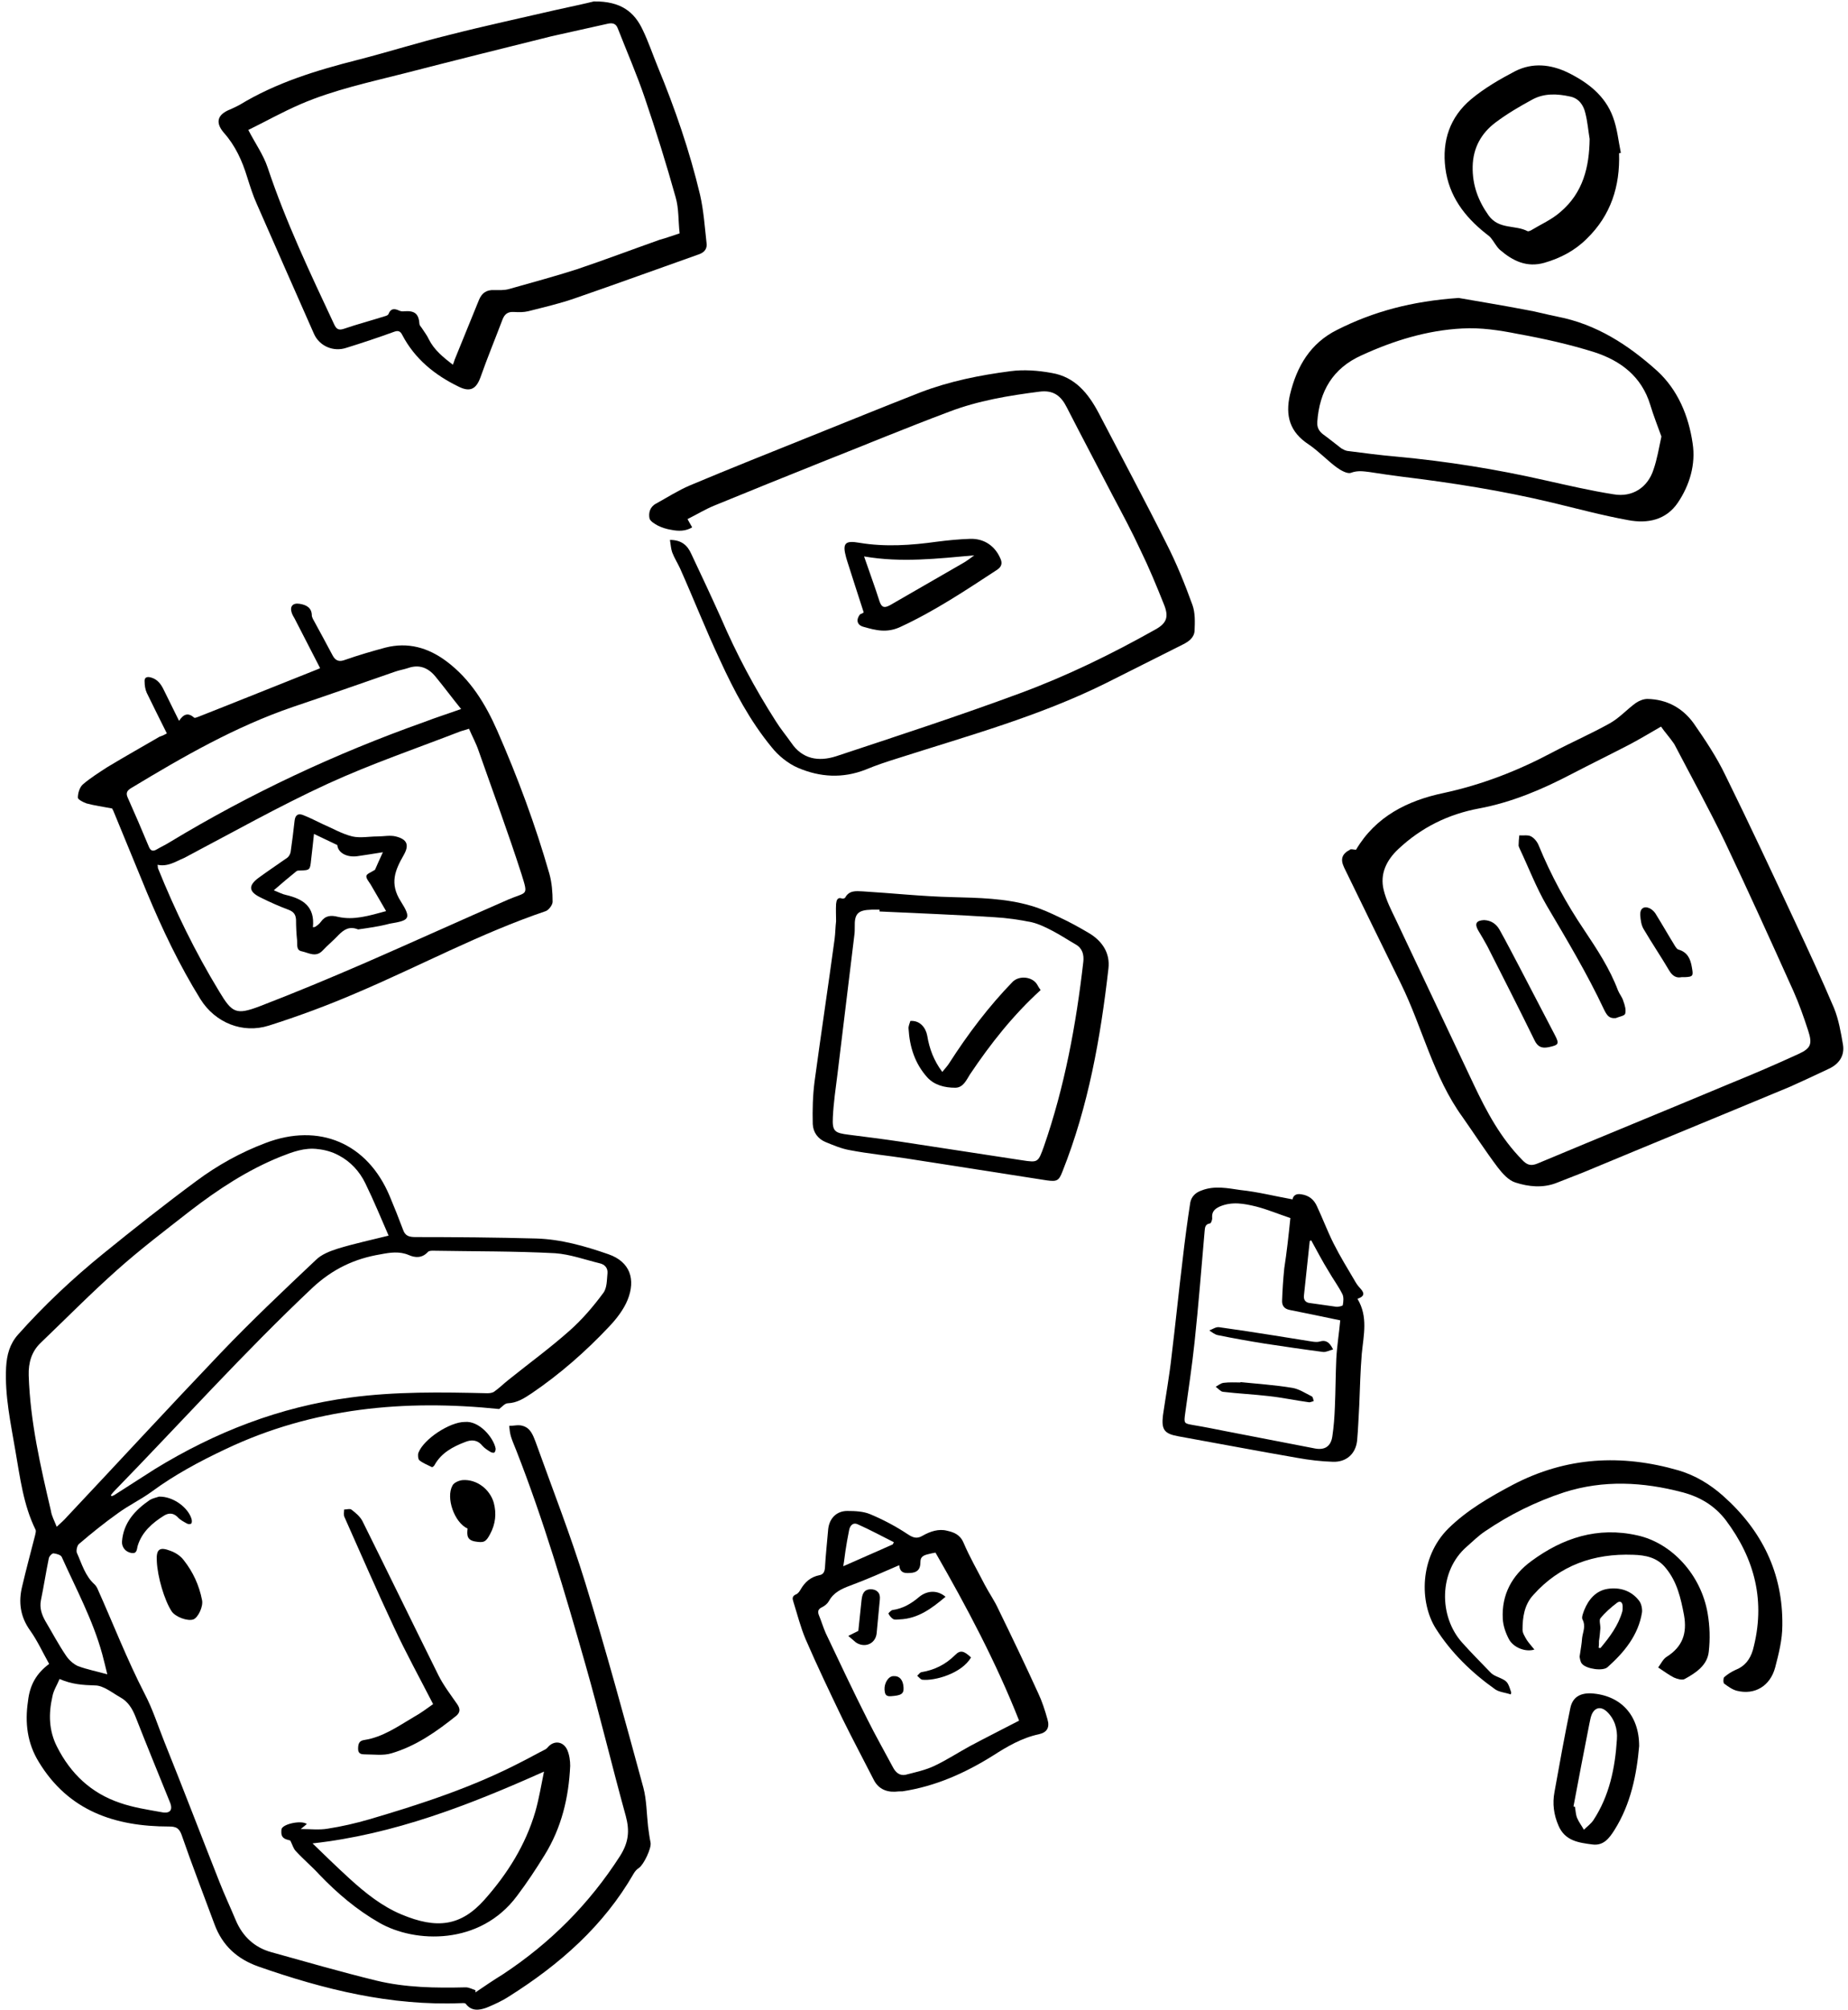
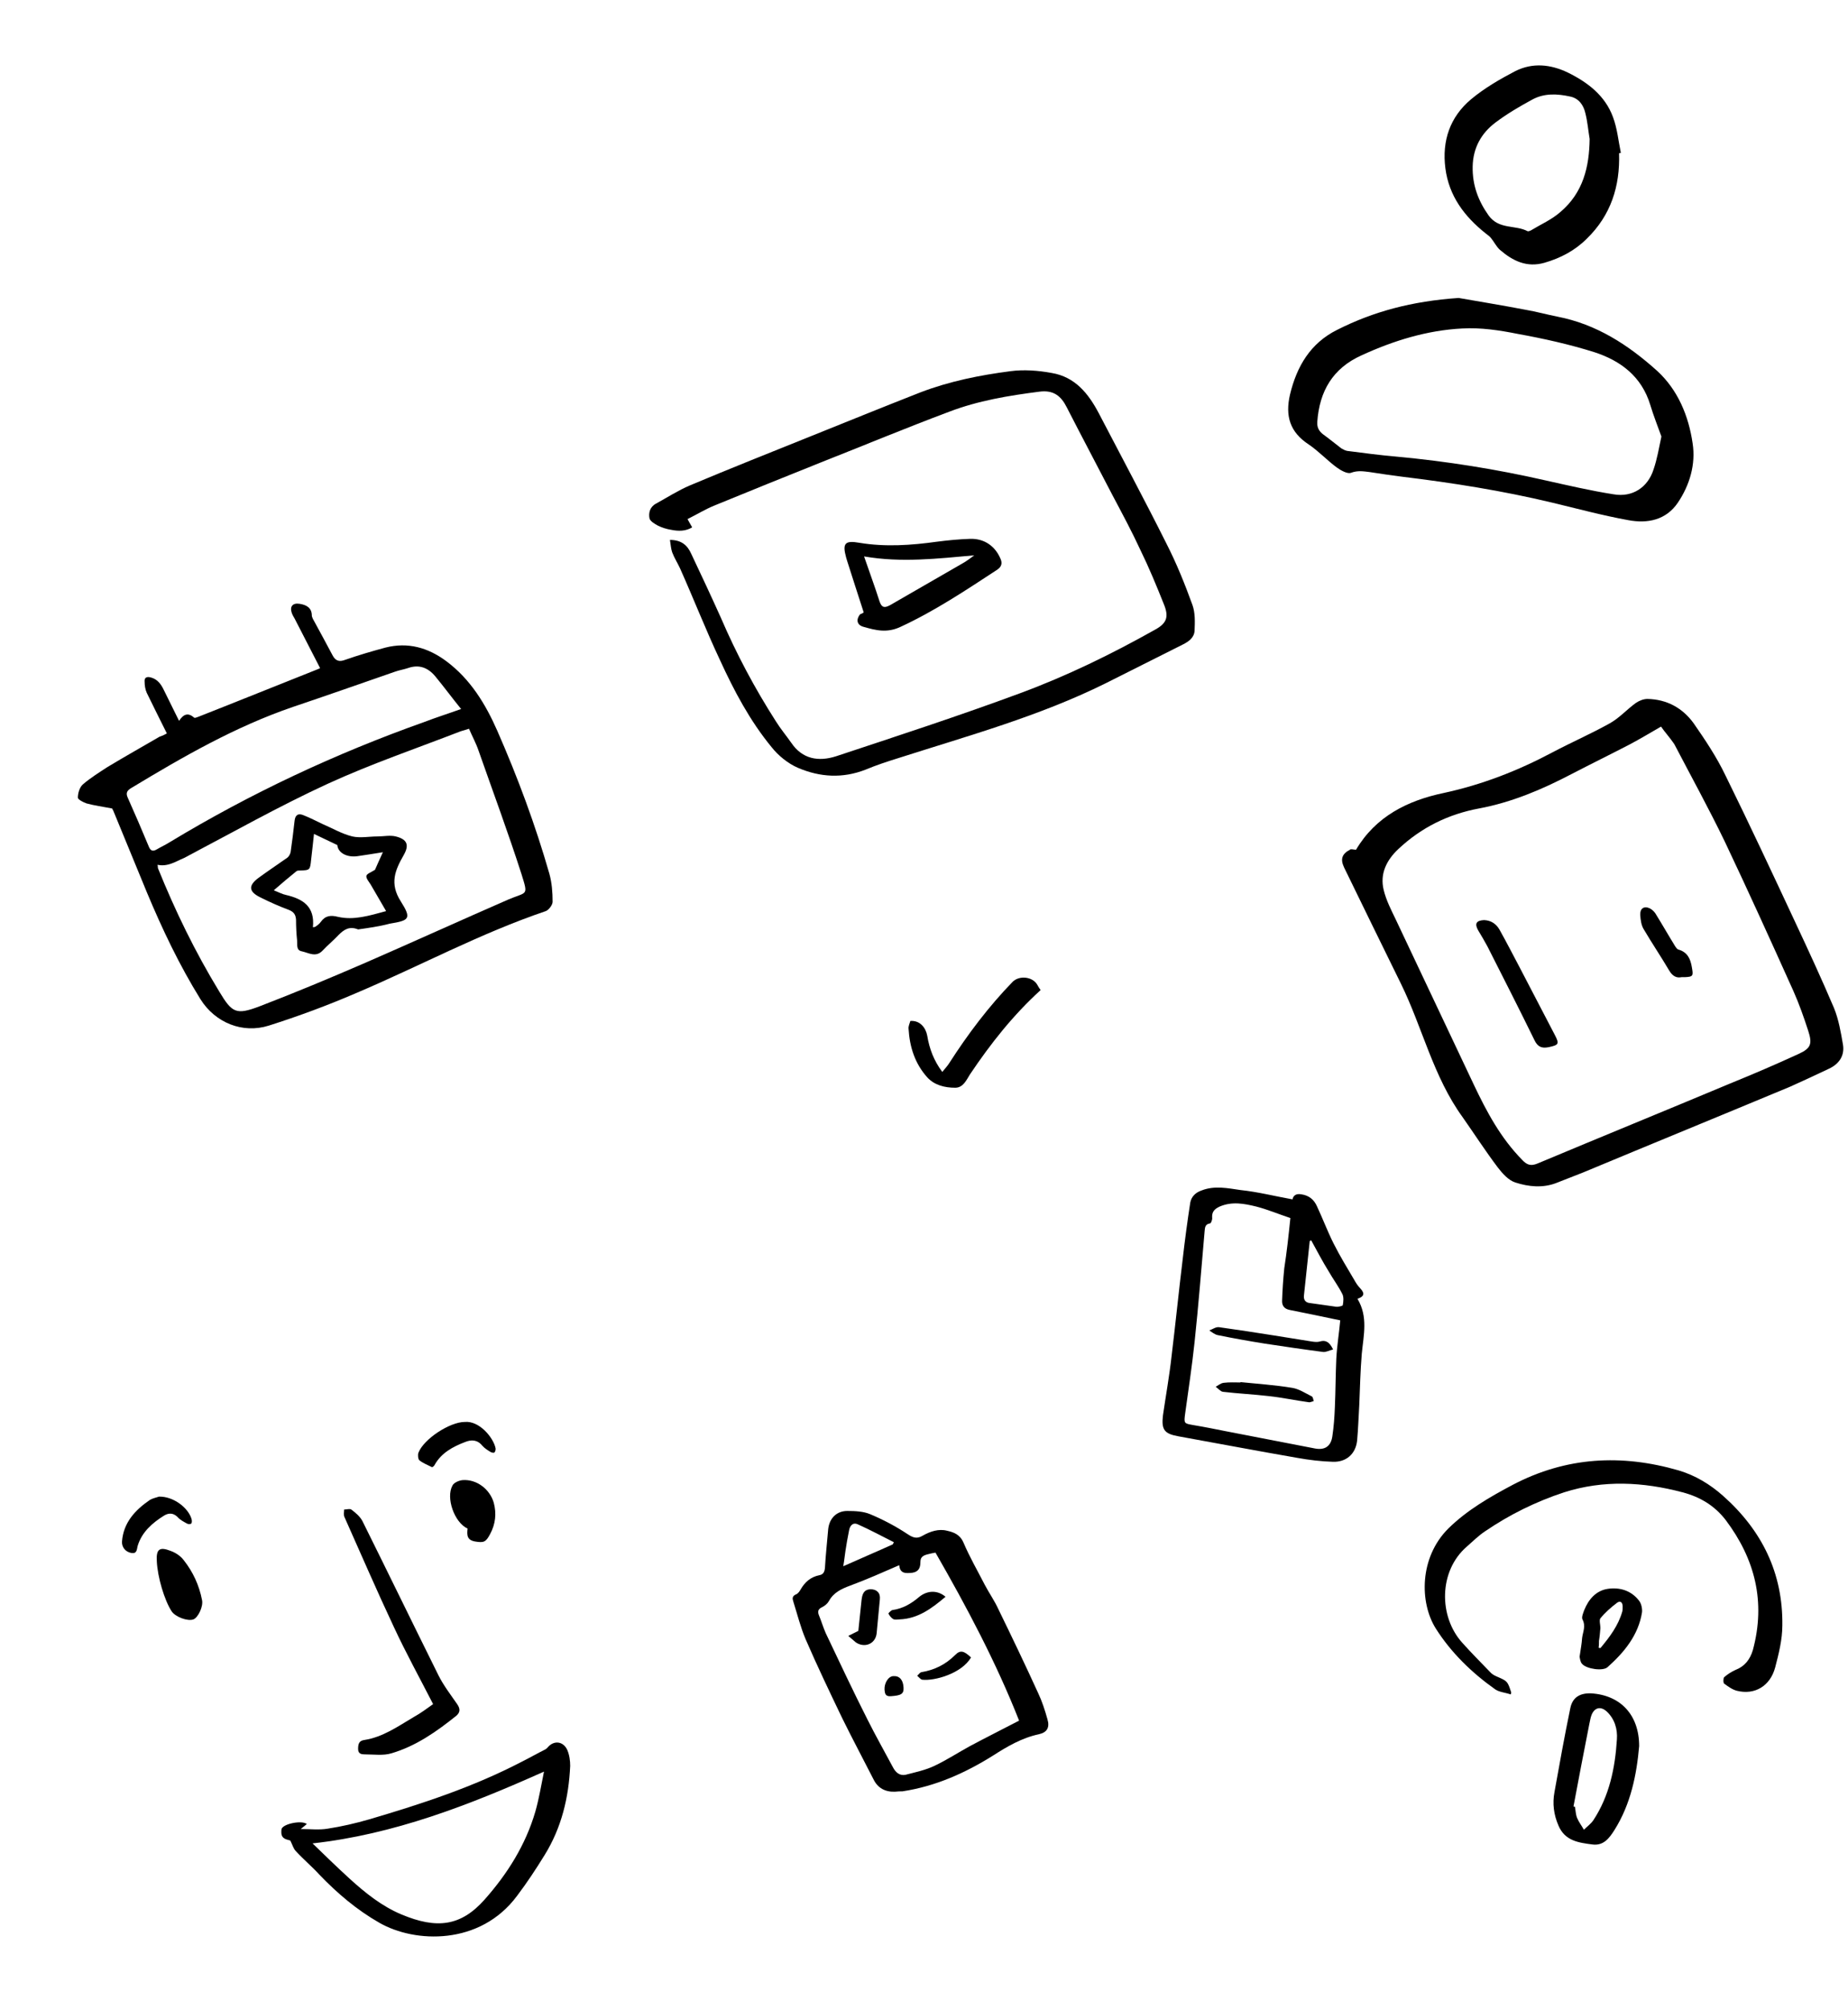
<svg xmlns="http://www.w3.org/2000/svg" version="1.1" id="Layer_1" x="0px" y="0px" viewBox="0 0 515 560" style="enable-background:new 0 0 515 560;" xml:space="preserve">
  <g>
-     <path d="M13.7,463.5c-1.8-3.2-3.3-6.5-5.3-9.3c-2.8-3.9-3.3-8-2.2-12.4c1.1-4.7,2.4-9.5,3.6-14.2c0.1-0.5,0.3-1.1,0.1-1.5   c-3.4-6.9-4.3-14.5-5.6-21.9c-1.3-7.7-3-15.4-2.6-23.3c0.2-3.5,1-6.5,3.3-9.1c7.3-8.2,15.3-15.7,23.8-22.6   c8.5-6.9,17.1-13.7,25.9-20.2c5.9-4.4,12.4-8,19.3-10.6c14.9-5.7,28.4,0,34.6,14.8c1.3,3.1,2.5,6.1,3.7,9.3   c0.6,1.8,1.7,2.1,3.5,2.1c11.2,0,22.4,0.1,33.6,0.4c6.9,0.2,13.6,2.1,20.2,4.4c6,2.1,7.6,7,5.3,12.7c-1.1,2.7-3.1,5.3-5.2,7.5   c-6.5,6.9-13.7,13.2-21.5,18.5c-2.1,1.4-4.1,2.7-6.7,2.8c-0.8,0-1.6,1-2.4,1.6c-26.2-2.7-51.9-0.4-76.3,11.2   c-7.2,3.4-14.1,7.1-20.5,11.8c-3,2.2-6.4,3.8-9.4,6c-3.8,2.7-7.4,5.6-10.9,8.6c-0.5,0.4-0.8,1.8-0.6,2.4c1.4,3.1,2.3,6.5,5,8.9   c0.3,0.3,0.5,0.6,0.7,1c4.4,9.8,8.3,19.9,13.2,29.4c2.3,4.4,3.7,8.9,5.5,13.4c5.2,12.9,10.2,26,15.3,38.9c1.4,3.6,3.1,7.2,4.6,10.8   c1.9,4.5,5.2,7.6,9.9,8.9c9.7,2.7,19.4,5.5,29.2,7.9c8.2,2,16.6,2.1,25,1.9c0.9,0,1.8,0.5,2.7,0.8c0,0.2,0,0.4,0,0.6   c2.5-1.7,5-3.4,7.6-5c13.2-8.7,24.1-19.6,32.7-33c2.4-3.8,2.7-7,1.6-11.1c-3.9-14.1-7.3-28.4-11.3-42.4c-5.7-20-11.6-40-19.2-59.4   c-0.5-1.3-1.1-2.6-1.5-3.9c-0.3-1-0.4-2-0.5-3c1.3,0,2.6-0.4,3.8,0c2.1,0.6,2.8,2.5,3.5,4.3c4.7,13.1,9.8,26.1,13.9,39.4   c5.8,18.9,11,38,16.2,57.1c0.9,3.4,0.9,7.2,1.3,10.8c0.2,1.5,0.4,3,0.7,4.5c0.3,1.5-1.9,6.1-3.2,7c-0.6,0.4-1.1,0.9-1.5,1.6   c-8.4,14.6-20.6,25.3-34.7,34.2c-2,1.3-4.2,2.3-6.4,3.2c-2,0.7-4.1,1-5.7-1.1c-0.2-0.3-0.9-0.2-1.3-0.2   c-19.6,0.8-38.2-3.8-56.5-10.2c-5.9-2.1-10-5.8-12.2-11.7c-3.1-8.4-6.3-16.6-9.2-25c-0.7-1.9-1.6-2.3-3.5-2.3c-15,0-28-4.3-36.3-18   c-3.2-5.2-3.9-10.9-3-16.9C8.3,469.3,10.2,466.1,13.7,463.5z M15.8,425.3c1.2-1.1,2-1.8,2.7-2.6c14.3-15.2,28.5-30.6,42.9-45.7   C70,368,79,359.5,88,351c1.6-1.6,4-2.5,6.2-3.2c4.6-1.4,9.3-2.4,14.1-3.6c-2.1-4.8-4.1-9.7-6.5-14.6c-1.6-3.3-4.1-6-7.3-7.7   c-1.8-1-3.9-1.6-5.9-1.8c-3.7-0.5-7.1,0.8-10.4,2.1c-9.2,3.7-17.4,9.1-25.2,15.1c-6.9,5.4-13.9,10.7-20.4,16.5   c-7.3,6.5-14.2,13.5-21.3,20.3c-2.5,2.4-3.4,5.5-3.3,9c0.4,12.9,3.3,25.4,6.2,37.8C14.4,422.3,15.1,423.5,15.8,425.3z M30.9,416.5   c0.1,0.1,0.1,0.2,0.2,0.3c0.2-0.1,0.5-0.2,0.7-0.3c3.8-2.4,7.6-4.9,11.4-7.3C60,398.9,78,391.9,97.6,389.3   c12.7-1.7,25.4-1.5,38.2-1.2c0.7,0,1.5-0.1,2-0.5c1.4-1,2.6-2.2,4-3.3c5.6-4.5,11.5-8.8,16.9-13.6c3.5-3.1,6.6-6.7,9.4-10.5   c1.1-1.4,1-3.7,1.2-5.6c0.1-1.4-0.8-2.4-2.2-2.7c-4.1-1-8.2-2.5-12.4-2.8c-11.3-0.6-22.7-0.5-34-0.7c-0.5,0-1.2,0-1.5,0.4   c-1.6,1.7-3.5,1.6-5.3,0.8c-2.6-1.1-5.2-0.7-7.8-0.2c-7.3,1.2-13.4,4.1-19,9.3c-19.2,18.1-36.8,37.7-55.2,56.6   C31.5,415.7,31.2,416.1,30.9,416.5z M16.6,467.7c-0.7,1.7-1.7,3.2-2,4.9c-1.1,4.8-1,9.5,1.3,14c3.8,7.5,9.5,12.9,17.5,15.6   c3.7,1.3,7.7,1.9,11.6,2.6c2.4,0.5,3.3-0.6,2.3-2.9c-3.2-7.9-6.4-15.7-9.5-23.6c-0.9-2.3-2.1-4.3-4.3-5.5c-2.3-1.3-4.7-3.3-7-3.3   C23.1,469.4,20,469.2,16.6,467.7z M29.9,466.4c-0.5-2-0.9-3.8-1.4-5.6c-2.6-9.5-7.3-18.2-11.3-27.1c-0.3-0.6-1.5-0.9-2.3-1   c-0.4,0-1.2,0.8-1.3,1.4c-0.8,3.9-1.4,7.8-2.2,11.7c-0.4,2.1,0.2,3.9,1.2,5.7c1.9,3.2,3.7,6.6,5.8,9.7c0.8,1.2,2,2.3,3.3,2.9   C24.4,465.1,27.1,465.6,29.9,466.4z" />
    <path d="M46.5,204.3c-1.9-3.8-3.8-7.6-5.6-11.3c-0.4-0.9-0.6-2-0.6-3.1c-0.1-1.1,0.5-1.5,1.7-1.2c1.9,0.5,2.9,1.9,3.7,3.6   c1.3,2.7,2.7,5.4,4.2,8.5c1.3-2,2.6-2.3,4.2-0.9c0.2,0.2,0.7-0.1,1.1-0.2c11.2-4.4,22.3-8.9,33.4-13.3c0.2-0.1,0.5-0.2,0.6-0.3   c-2.4-4.6-4.7-9.2-7.1-13.8c-0.3-0.5-0.6-1-0.8-1.6c-0.6-1.8,0.3-2.8,2.2-2.5c1.9,0.3,3.4,1.1,3.4,3.3c0,0.3,0.2,0.6,0.3,0.9   c1.8,3.3,3.6,6.6,5.4,10c0.8,1.6,1.8,2.1,3.6,1.4c3.7-1.3,7.5-2.4,11.2-3.4c6.3-1.6,11.9,0,17,3.8c6.7,5,10.9,11.9,14.2,19.4   c5.7,13,10.6,26.2,14.5,39.8c0.7,2.5,0.9,5.2,0.9,7.8c0,0.9-1.1,2.3-1.9,2.6c-18.3,6.2-35.3,15.4-53,22.9c-7.9,3.4-16,6.4-24.2,9   c-7.3,2.3-14.9-0.8-19-7.3c-5.9-9.5-10.7-19.6-15-29.9c-3.1-7.5-6.2-15.1-9.3-22.6c-0.2-0.4-0.4-0.8-0.4-0.7   c-2.6-0.5-4.9-0.8-7.1-1.4c-0.9-0.3-2.4-1.1-2.4-1.6c0-1.3,0.5-2.9,1.4-3.7c2.1-1.8,4.5-3.3,6.8-4.8c4.8-2.9,9.8-5.7,14.6-8.5   C45.4,204.9,46,204.6,46.5,204.3z M43.9,240.9c0.1,0.4,0.1,0.7,0.1,0.9c4.8,11.9,10.4,23.4,17.1,34.4c3.6,6,4.7,6.6,11.3,4.1   c9.9-3.8,19.7-7.9,29.4-12.1c13.3-5.8,26.5-11.8,39.8-17.6c5.3-2.3,5.7-0.8,3.7-7.2c-3.7-11.5-7.9-22.8-11.9-34.2   c-0.7-2.1-1.8-4.1-2.7-6.2c-0.9,0.3-1.6,0.5-2.3,0.7c-12.4,4.8-25,9.1-37,14.6c-13.7,6.3-26.8,13.7-40.1,20.7   C48.9,240,46.8,241.5,43.9,240.9z M128.5,197.5c-2.6-3.2-4.8-6.2-7.2-9.1c-2-2.4-4.5-3.4-7.6-2.3c-1.2,0.4-2.5,0.6-3.6,1   c-9.5,3.3-18.9,6.6-28.4,9.8c-16.1,5.5-30.7,13.9-45.1,22.6c-1.2,0.7-1.6,1.4-1,2.7c2,4.5,4,9.1,5.9,13.7c0.5,1.2,1.2,1.3,2.2,0.7   c1.2-0.7,2.5-1.3,3.6-2c22.5-13.6,46.2-24.7,71-33.5C121.4,199.9,124.6,198.9,128.5,197.5z" />
    <path d="M377.9,236.7c5.5-9.3,14.4-13.7,24.4-15.8c10.7-2.3,20.7-6.2,30.3-11.3c5.3-2.8,10.8-5.2,16-8.1c2.7-1.5,4.8-3.9,7.3-5.7   c0.9-0.6,2.1-1.1,3.2-1.1c5.4,0.1,9.8,2.5,12.9,6.8c3.2,4.6,6.4,9.4,8.8,14.4c6.7,13.6,13.1,27.3,19.5,41   c3.7,7.9,7.4,15.9,10.8,23.9c1.3,3.2,1.9,6.7,2.5,10.2c0.5,3.1-1.1,5.4-3.9,6.7c-3.6,1.7-7.2,3.4-10.8,5   c-19.2,8-38.5,15.9-57.7,23.9c-2.5,1-4.9,1.9-7.4,2.9c-3.8,1.5-7.8,1.1-11.5-0.1c-1.9-0.6-3.6-2.5-4.9-4.2c-3.4-4.5-6.5-9.3-9.8-14   c-8.2-11.3-11.2-25-17.2-37.2c-5.3-10.8-10.6-21.6-15.8-32.3c-1.1-2.3-0.7-3.8,1.6-5C376.4,236.4,377.2,236.7,377.9,236.7z    M462.9,202.4c-3.1,1.8-5.8,3.4-8.6,4.9c-5.4,2.8-10.9,5.5-16.3,8.3c-8.2,4.3-16.7,7.9-25.8,9.6c-8.6,1.6-16.1,5.3-22.5,11.3   c-3.3,3.1-5.2,6.9-4.1,11.4c0.7,2.9,2.1,5.6,3.4,8.3c7.2,15.3,14.5,30.6,21.7,45.9c3.6,7.6,7.5,14.9,13.5,21c1.3,1.4,2.4,1.8,4.3,1   c17.9-7.5,35.8-14.8,53.7-22.3c6.4-2.6,12.7-5.3,19-8.2c3.5-1.6,3.9-2.8,2.7-6.5c-1.2-3.7-2.5-7.4-4.1-11   c-6.3-14-12.6-27.9-19.2-41.8c-4.4-9.1-9.3-18-14-27C465.4,205.5,463.9,203.9,462.9,202.4z" />
    <path d="M186.7,150.4c3.3,0,4.9,1.6,5.9,3.8c2.8,5.9,5.6,11.9,8.3,17.9c4.3,10,9.4,19.6,15.3,28.8c1.3,2.1,2.9,4,4.3,6   c3.1,4.6,7.6,5.3,12.4,3.8c17.2-5.7,34.4-11.3,51.4-17.6c13-4.8,25.5-10.9,37.6-17.7c3.3-1.8,3.9-3.6,2.4-7.2c-2-5-4.1-10.1-6.5-15   c-2.4-5.2-5.1-10.2-7.8-15.3c-4.2-8.1-8.5-16.2-12.7-24.4c-1.6-3.2-3.7-4.9-7.6-4.4c-8.6,1.1-17.1,2.5-25.2,5.6   c-12,4.5-23.8,9.4-35.7,14.1c-10,4-19.9,8-29.9,12.1c-2.4,1-4.7,2.4-7.3,3.7c0.4,0.8,0.8,1.4,1.3,2.3c-1.8,1.1-3.8,1.1-5.8,0.7   c-1.3-0.2-2.6-0.6-3.8-1.2c-0.9-0.5-2.1-1.2-2.3-2c-0.3-1.5,0.1-3.2,1.8-4.1c3.1-1.7,6.2-3.7,9.5-5.1c11.2-4.7,22.5-9.2,33.7-13.7   c10.2-4.1,20.3-8.2,30.5-12.2c8.1-3.1,16.6-4.8,25.1-5.9c3.7-0.5,7.7-0.2,11.5,0.5c6.5,1.1,10.2,5.7,13.1,11.2   c6.3,12.1,12.8,24.2,18.9,36.4c2.8,5.5,5.1,11.2,7.2,17c0.8,2.2,0.7,4.8,0.6,7.2c-0.1,1.9-1.6,3-3.2,3.8   c-7.2,3.6-14.5,7.3-21.7,10.9c-18.4,9.1-38,14.5-57.4,20.7c-3.2,1-6.3,2-9.4,3.3c-6.4,2.5-12.7,2.1-18.8-0.5   c-2.8-1.2-5.5-3.4-7.4-5.8c-6-7.3-10.4-15.6-14.3-24.1c-4-8.5-7.4-17.2-11.2-25.7c-0.7-1.5-1.6-2.9-2.2-4.5   C187,152.9,186.9,151.7,186.7,150.4z" />
-     <path d="M165.5,0.4c7.6-0.1,11.3,3,13.6,7.9c1.6,3.3,2.8,6.9,4.2,10.3c4.8,11.6,8.9,23.5,11.8,35.7c1,4.4,1.3,8.9,1.8,13.4   c0.2,1.4-0.4,2.5-2,3.1c-11.6,4.1-23.1,8.3-34.7,12.3c-4.3,1.5-8.7,2.5-13,3.6c-1.3,0.3-2.6,0.3-4,0.2c-1.7-0.1-2.6,0.6-3.2,2.2   c-2,5.3-4.2,10.6-6.1,16c-1.2,3.3-2.9,4.2-6.1,2.6c-6.6-3.2-12.2-7.7-15.7-14.4c-0.5-1-1.1-1.3-2.2-0.9c-4.4,1.6-8.9,3.1-13.4,4.5   c-3.6,1.2-7.5-0.5-9-3.9c-5.3-12-10.6-24-15.9-36.1c-1.1-2.4-1.9-5-2.7-7.5c-1.4-4.6-3.3-8.8-6.5-12.4c-2.5-2.9-1.8-5.1,1.7-6.5   c0.9-0.4,1.8-0.8,2.7-1.3c10.2-6.2,21.4-9.6,32.8-12.5c8.6-2.2,17.1-4.9,25.7-7c9.8-2.5,19.6-4.6,29.5-6.9   C158.9,1.9,163.1,1,165.5,0.4z M189.4,65c-0.4-3.5-0.2-6.9-1.1-10c-2.6-9.3-5.5-18.6-8.6-27.7c-2.2-6.5-5-12.9-7.5-19.3   c-0.5-1.4-1.4-1.7-2.8-1.4c-5.2,1.2-10.5,2.3-15.7,3.5c-13.7,3.4-27.3,6.8-40.9,10.3c-9.8,2.5-19.7,4.6-29,8.6   c-5.1,2.2-9.9,4.9-14.6,7.2c1.9,3.7,4.2,6.9,5.4,10.5c5,15,11.8,29.3,18.5,43.6c0.6,1.3,1.2,1.8,2.7,1.3c3.8-1.3,7.6-2.3,11.4-3.5   c0.4-0.1,1-0.3,1.1-0.7c0.6-1.5,1.6-1.5,2.9-0.9c0.4,0.2,1,0.3,1.5,0.2c2.9-0.2,4,0.7,4.2,3.6c0,0.3,0.4,0.7,0.6,1   c0.7,1.1,1.5,2.1,2,3.2c1.5,3,4,5,6.7,7.1c0.2-0.5,0.4-1,0.5-1.4c2.3-5.6,4.5-11.1,6.8-16.7c0.8-1.9,2.1-2.8,4.2-2.7   c1.4,0,2.8,0.1,4.2-0.3c6.3-1.8,12.7-3.5,18.9-5.5c7.7-2.6,15.4-5.5,23-8.2C185.7,66.3,187.5,65.6,189.4,65z" />
    <path d="M406.5,83c5.1,0.9,11.9,2,18.7,3.3c2.9,0.5,5.8,1.3,8.8,1.9c10.9,2.1,19.8,7.9,27.8,15.1c5.8,5.3,8.8,12.6,9.9,20.2   c0.9,5.8-0.8,11.6-4.1,16.5c-3.3,4.9-8.5,5.9-13.8,4.9c-7.2-1.3-14.2-3.2-21.3-4.9c-13.8-3.3-27.7-5.5-41.7-7.2   c-3-0.4-6-0.8-9.1-1.3c-1.7-0.2-3.3-0.5-5.2,0.2c-1,0.4-2.9-0.7-4-1.5c-2.7-2-5-4.5-7.8-6.4c-5.2-3.4-6.6-7.9-5.2-13.9   c1.9-7.9,5.7-14.3,13.1-18C382.7,86.8,393.4,83.9,406.5,83z M463,121.6c-1-2.8-2.2-5.8-3.1-8.8c-2.4-7.9-8.2-12.3-15.6-14.7   c-7-2.2-14.2-3.8-21.4-5.1c-5-1-10.3-1.8-15.4-1.5c-9.8,0.5-19.2,3.4-28.1,7.5c-8,3.6-11.7,10-12.3,18.5c-0.1,1.5,0.4,2.5,1.5,3.4   c1.8,1.3,3.5,2.7,5.2,4c0.5,0.3,1.1,0.6,1.6,0.7c4.6,0.6,9.2,1.2,13.8,1.6c14,1.3,27.8,3.5,41.4,6.6c6.3,1.4,12.7,2.9,19.1,3.9   c5.2,0.9,9.5-1.9,11.1-6.9C461.8,127.9,462.3,124.9,463,121.6z" />
-     <path d="M233,256.6c0-1.6-0.1-3.2,0-4.8c0.1-0.9,0.3-2,1.7-1.5c0.2,0.1,0.7-0.1,0.8-0.2c1.1-2.1,3-1.9,4.9-1.8   c8.3,0.5,16.5,1.4,24.8,1.6c7.4,0.2,14.9,0.3,22.1,2.4c2.8,0.8,5.4,2,8.1,3.3c2.8,1.3,5.5,2.8,8.2,4.4c3.6,2.2,5.8,5.5,5.3,9.8   c-2.2,19.3-5.6,38.4-12.8,56.5c-1,2.6-1.5,2.9-4.4,2.5c-13-2-26.1-4.1-39.1-6.1c-5.2-0.8-10.5-1.3-15.7-2.3   c-2.4-0.4-4.7-1.4-6.9-2.3c-2.1-0.9-3.4-2.7-3.5-5c-0.1-3.9,0-7.9,0.5-11.8c1.8-13.3,3.8-26.5,5.6-39.8   C232.8,259.9,232.8,258.3,233,256.6C232.9,256.6,233,256.6,233,256.6z M245.1,253.9c0-0.2,0-0.3,0-0.5c-0.7,0-1.5,0-2.2,0   c-3.8,0.1-4.8,1.1-4.7,4.8c0,0.7,0,1.5-0.1,2.2c-1.6,12.9-3.1,25.8-4.7,38.7c-0.5,4-1.1,8-1.3,12.1c-0.2,4,0.5,4.4,4.5,4.9   c4.7,0.6,9.5,1.2,14.2,1.9c11.3,1.7,22.7,3.5,34,5.2c4.5,0.7,4.5,0.6,6.1-3.8c5.8-16.7,9-34,11-51.5c0.2-1.9-0.2-3.7-2.1-4.8   c-2.1-1.2-4.2-2.6-6.3-3.7c-1.9-1-3.9-2-6-2.5c-3.4-0.7-6.9-1.2-10.4-1.4C266.4,254.8,255.7,254.4,245.1,253.9z" />
    <path d="M249.4,499.1c-2.7,0.1-4.8-1-6-3.5c-2.9-5.7-5.9-11.3-8.7-17c-3.5-7.3-7-14.6-10.2-22c-1.4-3.3-2.3-6.9-3.4-10.4   c-0.3-0.9-0.4-1.6,0.8-2.1c0.5-0.2,0.9-0.8,1.2-1.3c1.2-2.1,2.8-3.5,5.2-4c1.2-0.2,1.5-1,1.6-2.1c0.2-3.6,0.6-7.1,0.9-10.7   c0.3-3,2.3-5.1,5.3-5.1c2.2,0,4.5,0.1,6.4,0.9c3.6,1.5,7.2,3.4,10.5,5.6c1.5,1,2.6,1.3,4.1,0.4c2.1-1.2,4.5-2,6.8-1.4   c1.8,0.4,3.6,1,4.6,3.3c1.7,4,3.9,7.8,5.9,11.7c1.2,2.3,2.7,4.4,3.8,6.8c3.8,7.8,7.5,15.5,11.1,23.4c1.1,2.3,1.9,4.8,2.6,7.3   c0.7,2.3-0.1,3.7-2.4,4.2c-4.7,1-8.8,3.4-12.7,5.9c-7.8,4.9-16.1,8.6-25.3,10C250.9,499,250.2,499,249.4,499.1z M284,479.3   c-6.3-16-14.5-31.5-23.3-46.8c-0.7,0.1-1.5,0.3-2.3,0.5c-1.1,0.3-1.9,0.7-1.9,2.1c0,1.5-0.4,2.7-2.2,3c-1.9,0.2-3.5,0.3-3.7-2.1   c-4.6,2-9.1,4-13.7,5.7c-2.4,0.9-4.6,1.9-5.9,4.3c-0.4,0.7-1.1,1.3-1.9,1.7c-1.1,0.5-1.3,1.2-0.9,2.2c0.7,1.7,1.2,3.4,1.9,5   c3.8,8,7.6,16.1,11.6,24c2.3,4.6,4.8,9,7.2,13.5c0.7,1.3,1.8,2.3,3.4,2c2.7-0.7,5.6-1.3,8.1-2.5c3.4-1.6,6.6-3.7,9.9-5.5   C274.8,484,279.2,481.8,284,479.3z M248.8,430.2c0.1-0.2,0.2-0.4,0.3-0.6c-3.4-1.7-6.7-3.5-10.1-5c-1.4-0.6-2.2,0.5-2.4,1.8   c-0.4,1.9-0.7,3.8-1,5.7c-0.2,1.3-0.3,2.5-0.6,4.2C239.9,434.1,244.4,432.2,248.8,430.2z" />
    <path d="M360.2,334.1c0.2-1,0.9-1.7,2.5-1.4c2.1,0.3,3.5,1.5,4.3,3.3c1.6,3.4,2.9,6.9,4.6,10.3c1.8,3.6,3.9,7,5.9,10.4   c0.4,0.7,0.9,1.5,1.5,2.1c1.1,1.2,1.6,2.2-0.7,3c3,5,1.7,10.1,1.2,15.3c-0.4,4.8-0.5,9.5-0.7,14.3c-0.2,3.3-0.3,6.6-0.6,9.9   c-0.4,3.7-3,6-6.7,5.9c-3.3-0.1-6.7-0.5-10-1.1c-11-1.9-22-4-33.1-6c-3.9-0.7-4.8-1.8-4.3-5.9c0.8-5.5,1.8-11,2.4-16.5   c1.1-9,2-18,3.1-27c0.6-5.3,1.3-10.5,2.1-15.7c0.3-1.6,1.4-2.8,3.2-3.4c3.6-1.4,7.3-0.6,10.8-0.1   C350.5,332,355.2,333.2,360.2,334.1z M359.6,339.3c-3.3-1.1-6.4-2.4-9.5-3.2c-3.3-0.8-6.7-1.5-10.2,0c-1.5,0.7-2.2,1.5-2.1,3.1   c0.1,0.5-0.3,1.6-0.6,1.6c-1.4,0.2-1.4,1.2-1.5,2.2c-0.9,10.3-1.7,20.6-2.8,30.9c-0.7,6.6-1.7,13.2-2.6,19.7   c-0.4,3-0.4,2.9,2.4,3.4c3,0.5,6,1.1,9,1.7c8.3,1.6,16.5,3.2,24.8,4.8c2.7,0.5,4.4-0.6,4.8-3.4c0.4-2.7,0.6-5.4,0.7-8.1   c0.2-4.5,0.2-9,0.4-13.5c0.2-3.7,0.8-7.3,1.1-10.7c-4.8-1-9.5-2-14.1-2.9c-1.5-0.3-2.2-1.2-2.1-2.7c0.1-3,0.3-5.9,0.6-8.9   C358.6,348.8,359.1,344.2,359.6,339.3z M365.4,345.5c-0.1,0.1-0.3,0.1-0.4,0.2c-0.5,5-1.1,10-1.6,15c-0.2,1.4,0.4,2.2,1.8,2.3   c2.4,0.3,4.7,0.7,7.1,1c0.6,0.1,1.8-0.2,1.9-0.4c0.2-1,0.3-2.3-0.1-3.1c-1.1-2.2-2.6-4.2-3.8-6.3   C368.5,351.3,367,348.4,365.4,345.5z" />
    <path d="M421,472c-1.4-0.5-3.1-0.6-4.3-1.4c-6.5-4.6-12.3-10.2-16.6-17c-4.5-7.2-4.6-19.7,3.5-27.8c5.3-5.2,11.6-8.8,18-12.2   c14.9-7.8,30.3-8.6,46.2-4c4.7,1.4,8.8,3.9,12.4,7.1c10.8,9.6,16.7,21.5,16.5,36.1c0,3.9-1,7.9-2,11.7c-1.4,5.2-5.7,7.7-10.6,6.5   c-1.3-0.3-2.5-1.2-3.6-2c-0.3-0.2-0.3-1.5,0-1.8c0.9-0.8,2-1.5,3.1-2c2.6-1,4.1-2.9,4.9-5.6c3.6-13.4,0.6-25.3-7.6-36.2   c-3.1-4-7.1-6.4-12-7.7c-11-2.9-22-3.5-33,0c-7.9,2.6-15.2,6.2-22.1,10.9c-1.8,1.2-3.4,2.8-5,4.2c-7.9,6.8-7.9,19.5-1.3,26.8   c2.5,2.8,5.1,5.4,7.7,8.1c0.5,0.6,1.2,1,1.9,1.3c3,1.3,3,1.3,4,4.3C421.2,471.5,421.1,471.7,421,472z" />
    <path d="M451.2,42.7c0.3,9.2-2.3,17.3-9,23.8c-3.3,3.3-7.3,5.4-11.8,6.7c-4.9,1.4-8.8-0.5-12.4-3.6c-1-0.9-1.6-2.2-2.5-3.3   c-0.4-0.5-1-0.9-1.5-1.3c-5.9-4.7-10.2-10.4-11.2-18.1c-1-7.7,1.3-14.3,7.1-19.2c3.7-3.1,8-5.6,12.4-7.9c4.8-2.4,9.8-1.9,14.6,0.4   c5.5,2.7,10.4,6.4,12.6,12.4c1.2,3.2,1.5,6.6,2.2,10C451.5,42.6,451.4,42.6,451.2,42.7z M443,38.7c-0.4-2.4-0.6-4.9-1.2-7.2   c-0.5-2.2-1.8-4.1-4.2-4.6c-3.6-0.8-7.3-1-10.7,0.9c-3.5,1.9-6.9,3.9-10.1,6.3c-4,3-6.3,7.1-6.4,12.3c-0.1,5.1,1.5,9.5,4.5,13.7   c2.9,3.9,7.4,2.5,10.8,4.3c0.2,0.1,0.7-0.1,0.9-0.2c2.8-1.7,5.8-3,8.2-5.1C441.2,53.7,442.9,46.5,443,38.7z" />
    <path d="M80.9,512.7c-0.8-0.3-2.5-0.3-2.5-2.3c0-0.3,0-0.7,0.1-1c0.6-1.4,5.6-2.4,7-1.3c-0.5,0.4-0.9,0.8-1.7,1.4   c2.7,0,5.2,0.3,7.5-0.1c3.9-0.6,7.8-1.5,11.6-2.6c14.6-4.3,29-9,42.6-16.1c2.2-1.1,4.3-2.3,6.5-3.4c0.2-0.1,0.4-0.3,0.6-0.5   c1.7-2.1,4.4-1.8,5.5,0.7c0.6,1.4,0.8,3,0.8,4.4c-0.4,8.8-2.4,17.2-7.1,24.8c-2.4,3.9-4.9,7.7-7.7,11.4   c-10.3,13.9-28.5,13.2-38.4,7.5c-6.3-3.6-11.7-8.2-16.7-13.4c-2.1-2.3-4.5-4.3-6.6-6.6C81.8,515,81.5,513.9,80.9,512.7z    M87.1,513.5c3.4,3.3,6.8,6.6,10.3,9.8c4.4,4,9,7.7,14.5,10c9.8,4.1,16.5,3.3,23.1-4.1c6.4-7.2,11.5-15.3,14.2-24.6   c1-3.5,1.6-7.2,2.4-11.1C130.6,502.9,109.7,511,87.1,513.5z" />
-     <path d="M427.6,459.5c-2.5,0.8-5.9-0.6-7.1-2.9c-0.9-1.7-1.6-3.7-1.7-5.6c-0.4-6.8,2.6-12.2,7.9-16.1c8.8-6.5,18.5-9.7,29.6-7.2   c9.6,2.1,17.8,11,19.6,21.8c0.6,3.5,0.7,7.1,0.3,10.6c-0.4,3.8-3.6,5.9-6.7,7.6c-0.7,0.4-2.1,0-3-0.4c-1.4-0.7-2.7-1.7-4.4-2.8   c0.8-1.1,1.4-2.4,2.4-3c4.4-2.8,5.7-6.5,4.8-11.6c-0.9-4.7-1.9-9.2-5-13c-2.4-3.1-5.8-3.7-9.2-3.8c-10.9-0.4-20.4,2.9-27.8,11.2   c-2.5,2.7-3,6.2-3,9.7c0,0.9,0.6,1.8,1.1,2.7C425.9,457.5,426.7,458.4,427.6,459.5z" />
    <path d="M240.7,170.6c-1.6-4.9-3.1-9.6-4.6-14.3c-0.1-0.3-0.2-0.6-0.3-1c-1.1-4-0.3-4.8,3.7-4.1c7.2,1.2,14.4,0.7,21.6-0.3   c3.1-0.4,6.2-0.7,9.3-0.8c3.9-0.1,6.9,2,8.4,5.5c0.6,1.3,0.3,2.3-0.9,3.1c-8.7,5.7-17.4,11.5-26.9,15.9c-3.8,1.8-6.9,1-10.4,0   c-1.8-0.5-2.1-2-0.9-3.5C240.1,171,240.4,170.8,240.7,170.6z M240.8,155c1.5,4.4,3,8.4,4.3,12.5c0.6,1.8,1.4,1.9,2.9,1.1   c6.8-3.9,13.5-7.8,20.3-11.7c1.1-0.6,2.1-1.4,3.2-2.2C261.3,155.6,251.2,156.8,240.8,155z" />
    <path d="M456.8,486.4c-0.7,7.9-2.3,16.1-6.9,23.4c-1.4,2.2-3,4.4-6.1,4c-3.9-0.5-7.7-1-9.5-5.3c-1.3-3-1.7-6.1-1.1-9.3   c1.4-7.8,2.8-15.6,4.4-23.3c0.6-3.1,2.7-4.3,5.8-4.2C451.6,472.2,456.8,477.7,456.8,486.4z M438.5,503.2c0.1,0,0.3,0.1,0.4,0.1   c0.2,1,0.2,2.1,0.6,3.1c0.5,1.2,1.3,2.2,1.9,3.3c0.9-0.9,1.9-1.6,2.6-2.6c4.5-6.8,6.1-14.6,6.6-22.6c0.2-2.8-0.6-5.7-2.9-7.8   c-1.7-1.5-3.4-1-4.2,1.1c-0.3,0.8-0.4,1.7-0.6,2.5C441.4,488,439.9,495.6,438.5,503.2z" />
    <path d="M120.7,474.7c-3.8-7.4-7.6-14.3-10.9-21.4c-4.8-10.2-9.2-20.4-13.8-30.7c-0.3-0.6-0.1-1.4-0.1-2.1c0.7,0,1.6-0.3,2,0   c1.2,0.9,2.4,1.9,3.1,3.2c7.1,14.3,14.1,28.7,21.2,43c1.4,2.8,3.4,5.4,5.2,8c0.9,1.3,0.9,2.3-0.3,3.3c-5.5,4.4-11.2,8.4-18,10.4   c-2.3,0.7-4.9,0.3-7.4,0.3c-0.9,0-1.9-0.1-1.9-1.5c0-1.3,0.2-2.3,1.7-2.5c5.2-0.8,9.4-3.8,13.8-6.4   C117.3,477.2,119,475.9,120.7,474.7z" />
    <path d="M440.2,461.5c0.3-2.1,0.6-3.6,0.7-5.2c0.2-1.7,1.1-3.3,0.1-5.2c-0.3-0.6,0.2-1.8,0.5-2.6c1.2-3,3.3-5.4,6.5-5.9   c3.3-0.5,6.5,0.4,8.7,3.2c0.7,0.8,1,2.3,0.9,3.3c-1,6.4-5,11.2-9.6,15.3c-1.3,1.2-5.9,0.5-7.1-0.9C440.4,463,440.3,462,440.2,461.5   z M445.5,459c0.2,0,0.3,0.1,0.5,0.1c2.6-3.1,5-6.3,6.1-10.2c0.1-0.4,0.1-0.9,0.1-1.4c0-1.2-0.7-1.7-1.6-1c-1.7,1.3-3.3,2.7-4.6,4.3   c-0.4,0.5,0,1.8,0,2.7c-0.1,1.2-0.2,2.4-0.4,3.6C445.6,457.7,445.6,458.4,445.5,459z" />
    <path d="M43.7,434.9c-0.2-3.3,0.7-4.1,3.8-2.9c1.4,0.5,2.8,1.4,3.7,2.6c2.6,3.3,4.3,7,5.1,11.1c0.4,1.8-1.1,4.9-2.4,5.4   c-1.6,0.6-5.1-0.7-6.1-2.3C45.8,445.7,43.9,439.3,43.7,434.9z" />
    <path d="M130.3,425.8c-3.7-1.7-6.1-8.6-4.2-12c0.4-0.8,1.8-1.4,2.8-1.5c3.9-0.3,7.6,2.5,8.7,6.3c0.8,3,0.5,5.9-1,8.7   c-1.2,2.3-1.8,2.5-4.2,2.1C130.1,429,130.1,427.6,130.3,425.8z" />
    <path d="M129.5,396.1c4.1-0.4,8,4.4,8.6,7.3c0.1,0.4-0.1,1-0.3,1.2c-0.3,0.2-0.9,0-1.2-0.2c-0.8-0.5-1.6-1-2.2-1.7   c-1.4-1.7-3.1-1.7-4.8-1c-3.4,1.3-6.6,3-8.5,6.4c-0.1,0.3-0.6,0.6-0.7,0.6c-1.2-0.6-2.5-1.1-3.5-1.9c-0.4-0.3-0.5-1.5-0.3-2.1   C118.1,400.8,125.4,396.1,129.5,396.1z" />
    <path d="M44.3,416.9c4-0.1,8.2,3.1,9.1,6.3c0.1,0.4,0.1,1-0.1,1.2c-0.2,0.2-0.9,0.2-1.2,0c-0.9-0.5-1.9-1-2.6-1.8   c-1.2-1.2-2.5-1.2-3.8-0.4c-3.2,2-6.1,4.5-7.3,8.3c-0.3,0.9-0.1,2.4-1.8,2.1c-1.7-0.3-2.7-1.7-2.6-3.2c0.4-5.3,3.7-8.8,7.8-11.6   C42.7,417.3,43.8,417.1,44.3,416.9z" />
    <path d="M99.8,258.9c-2.5-1-4,0.1-5.5,1.6c-1.4,1.5-3,2.8-4.4,4.3c-1.9,2-3.9,0.6-5.8,0.2c-1.6-0.3-1.2-1.8-1.3-3   c-0.2-1.9-0.3-3.8-0.3-5.8c-0.1-1.3-0.5-2.1-1.9-2.7c-2.7-1-5.4-2.2-8-3.5c-3.3-1.6-3.5-3.3-0.5-5.5c2.6-1.9,5.3-3.7,8-5.6   c0.4-0.3,0.8-1,0.9-1.6c0.4-2.9,0.8-5.8,1.1-8.7c0.2-1.7,1.1-2.1,2.5-1.5c1.8,0.7,3.5,1.6,5.2,2.4c2.8,1.2,5.5,2.8,8.4,3.5   c2.2,0.5,4.7,0,7,0c1.7,0,3.5-0.4,5.1,0c3.2,0.8,3.8,2.4,2.2,5.2c-2.4,4.2-4,7.9-0.8,12.9c3.1,4.9,2.3,5.3-3.1,6.2   C105.6,258.1,102.6,258.5,99.8,258.9z M87.2,258.3c0.2,0,0.4-0.1,0.6-0.1c0.6-0.4,1.2-0.8,1.6-1.4c1.3-1.8,2.8-1.9,4.8-1.4   c4.4,1,8.6-0.3,13.4-1.6c-1.5-2.6-2.9-5-4.3-7.4c-0.5-0.8-1.3-1.7-1.2-2.4c0.1-0.6,1.3-1,2.4-1.7c0.5-1.2,1.3-2.9,2.2-4.9   c-2.6,0.4-4.9,0.8-7.1,1.1c-2.9,0.4-5.4-0.9-5.6-3.1c-2.1-1-4.2-2-6.5-3.1c-0.3,2.6-0.5,4.9-0.8,7.2c-0.3,2.9-0.3,2.9-3.2,3   c-0.3,0-0.7,0-0.9,0.2c-2,1.6-4,3.3-6.3,5.3c1.5,0.6,2.4,1.1,3.4,1.3C84.4,250.4,87.8,252.5,87.2,258.3z" />
-     <path d="M450.3,283.6c-1.9,0.2-2.5-0.8-3.3-2.4c-4.7-10-10.4-19.5-16-29c-2.9-5-5-10.5-7.5-15.8c-0.1-0.3-0.3-0.6-0.3-0.9   c0-0.9,0.1-1.9,0.2-2.8c1.1,0.1,2.4-0.2,3.3,0.3c0.9,0.5,1.7,1.5,2.1,2.5c3.4,8.3,7.7,16.2,12.7,23.6c3.6,5.4,7.1,10.7,9.4,16.8   c0.4,1,1.2,1.9,1.5,3c0.4,1.1,0.8,2.4,0.5,3.5C452.7,283,451.2,283.2,450.3,283.6z" />
    <path d="M413.6,256.3c2,0.1,3.4,1.1,4.3,2.7c1.9,3.4,3.7,6.9,5.5,10.3c3.3,6.3,6.6,12.7,9.9,19c1.3,2.5,1.1,2.8-1.7,3.4   c-2,0.4-3.1-0.1-4-2c-4.3-8.8-8.7-17.4-13.1-26.1c-0.8-1.5-1.7-3-2.6-4.5C410.9,257.3,411.4,256.4,413.6,256.3z" />
    <path d="M468.6,272.2c-1.4,0.3-2.5-0.3-3.4-1.8c-2.3-3.9-4.8-7.6-7.1-11.5c-0.7-1.1-0.9-2.6-1-4c-0.1-1.8,1-2.6,2.6-1.9   c0.8,0.4,1.5,1.1,1.9,1.9c1.8,2.9,3.5,5.9,5.3,8.8c0.2,0.3,0.5,0.7,0.8,0.8c2.5,0.7,3.4,2.5,3.8,5c0.4,2.3,0.4,2.6-2,2.7   C469.4,272.2,469.1,272.2,468.6,272.2z" />
    <path d="M290,275.8c-7.7,7-14,15-19.7,23.5c-1,1.6-1.9,3.7-4.1,3.7c-2.9,0-5.8-0.7-7.8-2.9c-3.4-3.8-4.9-8.4-5.2-13.5   c-0.1-0.7,0.3-1.5,0.5-2.2c2.7-0.2,4.3,1.9,4.7,4.1c0.6,3.6,1.8,6.9,4.2,10.1c0.7-0.9,1.4-1.6,1.9-2.4c5.2-8.1,11-15.8,17.7-22.7   c1.8-1.8,5.4-1.5,6.8,0.7C289.3,274.8,289.6,275.2,290,275.8z" />
    <path d="M239.2,454.3c0.3-2.7,0.6-5.7,0.9-8.6c0.2-1.5,0.5-2.9,2.5-3c1.7,0,2.8,1,2.6,2.8c-0.3,3.2-0.6,6.3-0.9,9.5   c-0.3,2.7-2.9,4-5.3,2.8c-0.2-0.1-0.3-0.2-0.5-0.3c-0.7-0.6-1.4-1.2-2.1-1.8C237.2,455.3,238,454.9,239.2,454.3z" />
    <path d="M263.5,444.8c-3.8,3.2-7.6,6.1-12.8,6.3c-0.6,0-1.3,0.2-1.8-0.1c-0.5-0.3-1-0.9-1.3-1.5c-0.1-0.1,0.7-0.9,1.1-1   c2.9-0.4,5.3-1.8,7.5-3.7C258.6,442.9,261.4,443,263.5,444.8z" />
    <path d="M270.6,461.7c-2.6,4.5-10.2,6.6-13.6,6.2c-0.5-0.1-0.9-0.7-1.4-1.1c0.4-0.3,0.7-0.9,1.2-1c3.6-0.6,6.7-2.1,9.4-4.8   C267.6,459.6,268.6,459.8,270.6,461.7z" />
    <path d="M251.8,470.1c0.1,1.8-0.7,2.2-3.6,2.4c-1.5,0.1-1.6-0.8-1.7-1.8c-0.1-1.9,1.1-3.8,2.5-3.8   C250.7,466.8,251.7,468,251.8,470.1z" />
    <path d="M371.5,375.9c-1.1,0.3-2,0.8-2.8,0.7c-5.4-0.7-10.8-1.5-16.1-2.3c-4.4-0.7-8.9-1.5-13.3-2.4c-0.8-0.2-1.6-0.8-2.3-1.3   c0.9-0.3,1.8-1,2.7-0.9c5.1,0.7,10.2,1.5,15.3,2.3c3.5,0.6,7.1,1.1,10.6,1.7c0.7,0.1,1.5,0.2,2.2,0   C369.4,373.2,370.5,373.8,371.5,375.9z" />
    <path d="M345.7,385c4.8,0.5,9.6,0.8,14.4,1.6c1.9,0.3,3.7,1.5,5.5,2.4c0.3,0.2,0.4,0.9,0.5,1.3c-0.5,0.1-1,0.4-1.4,0.3   c-3.7-0.5-7.4-1.3-11.1-1.7c-4.3-0.5-8.6-0.7-12.8-1.2c-0.7-0.1-1.3-0.9-2-1.4c0.7-0.4,1.4-1,2.2-1.1c1.6-0.2,3.2-0.1,4.8-0.1   C345.7,385.1,345.7,385.1,345.7,385z" />
  </g>
</svg>